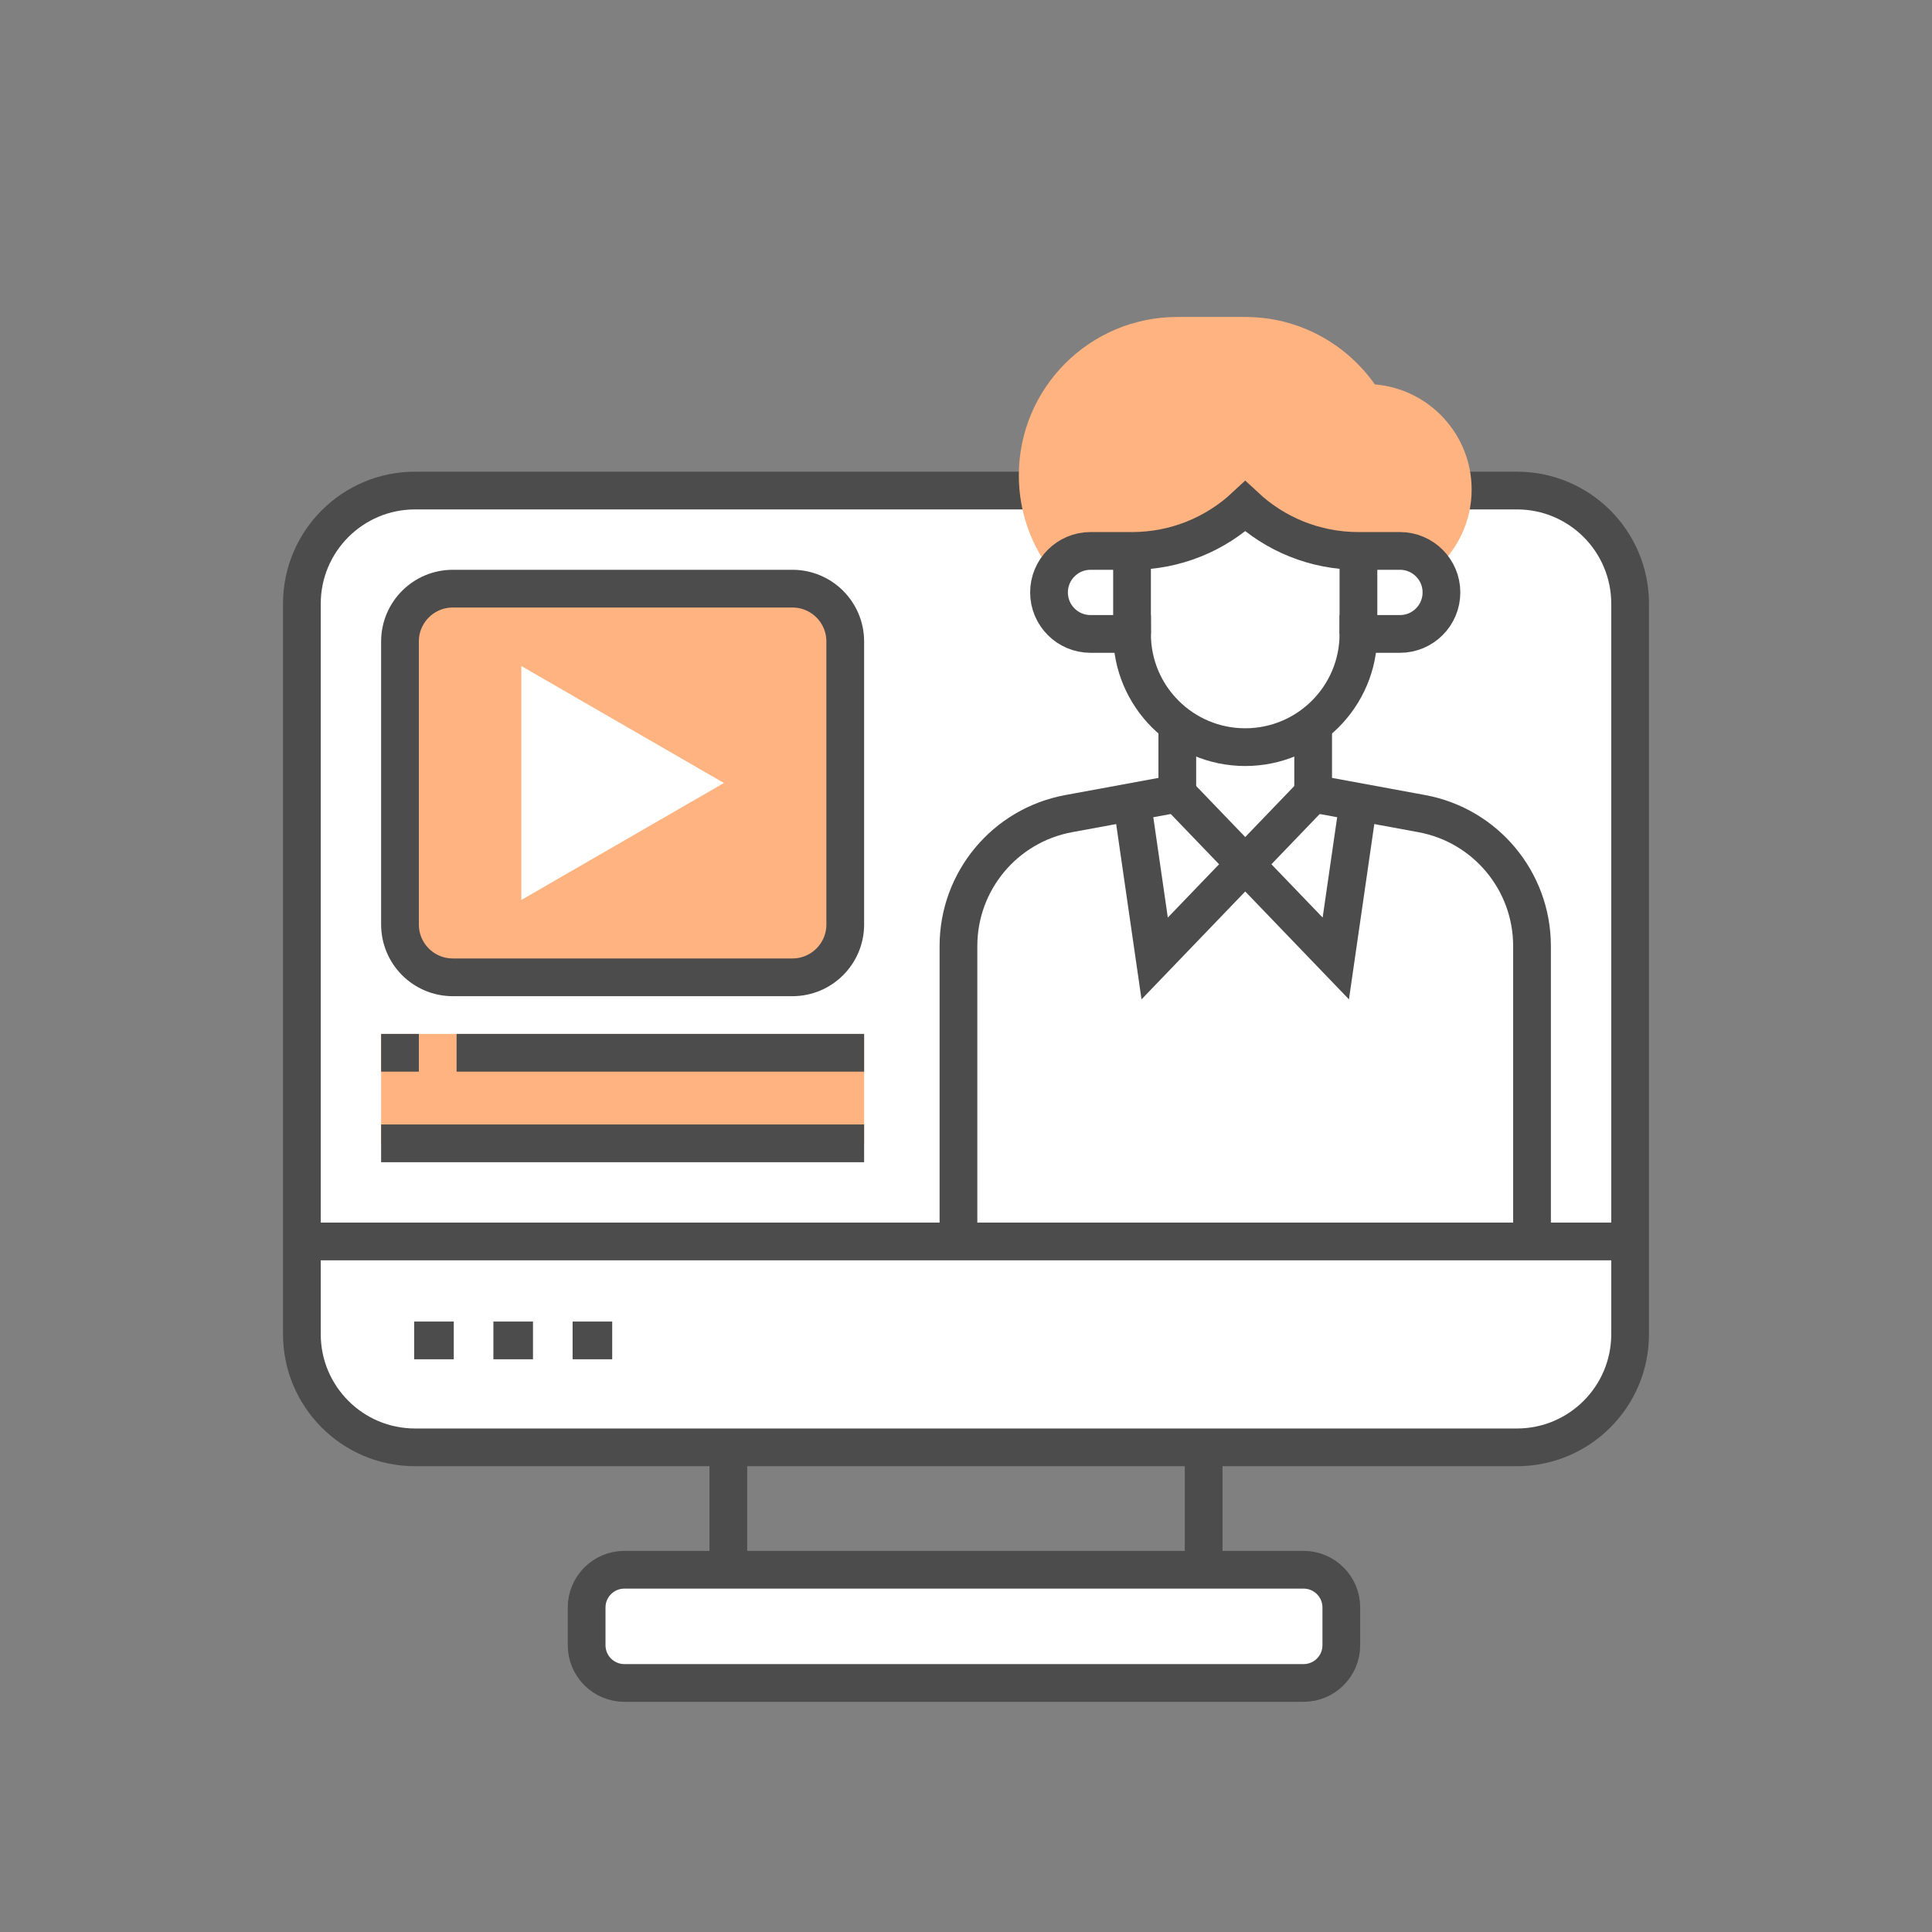
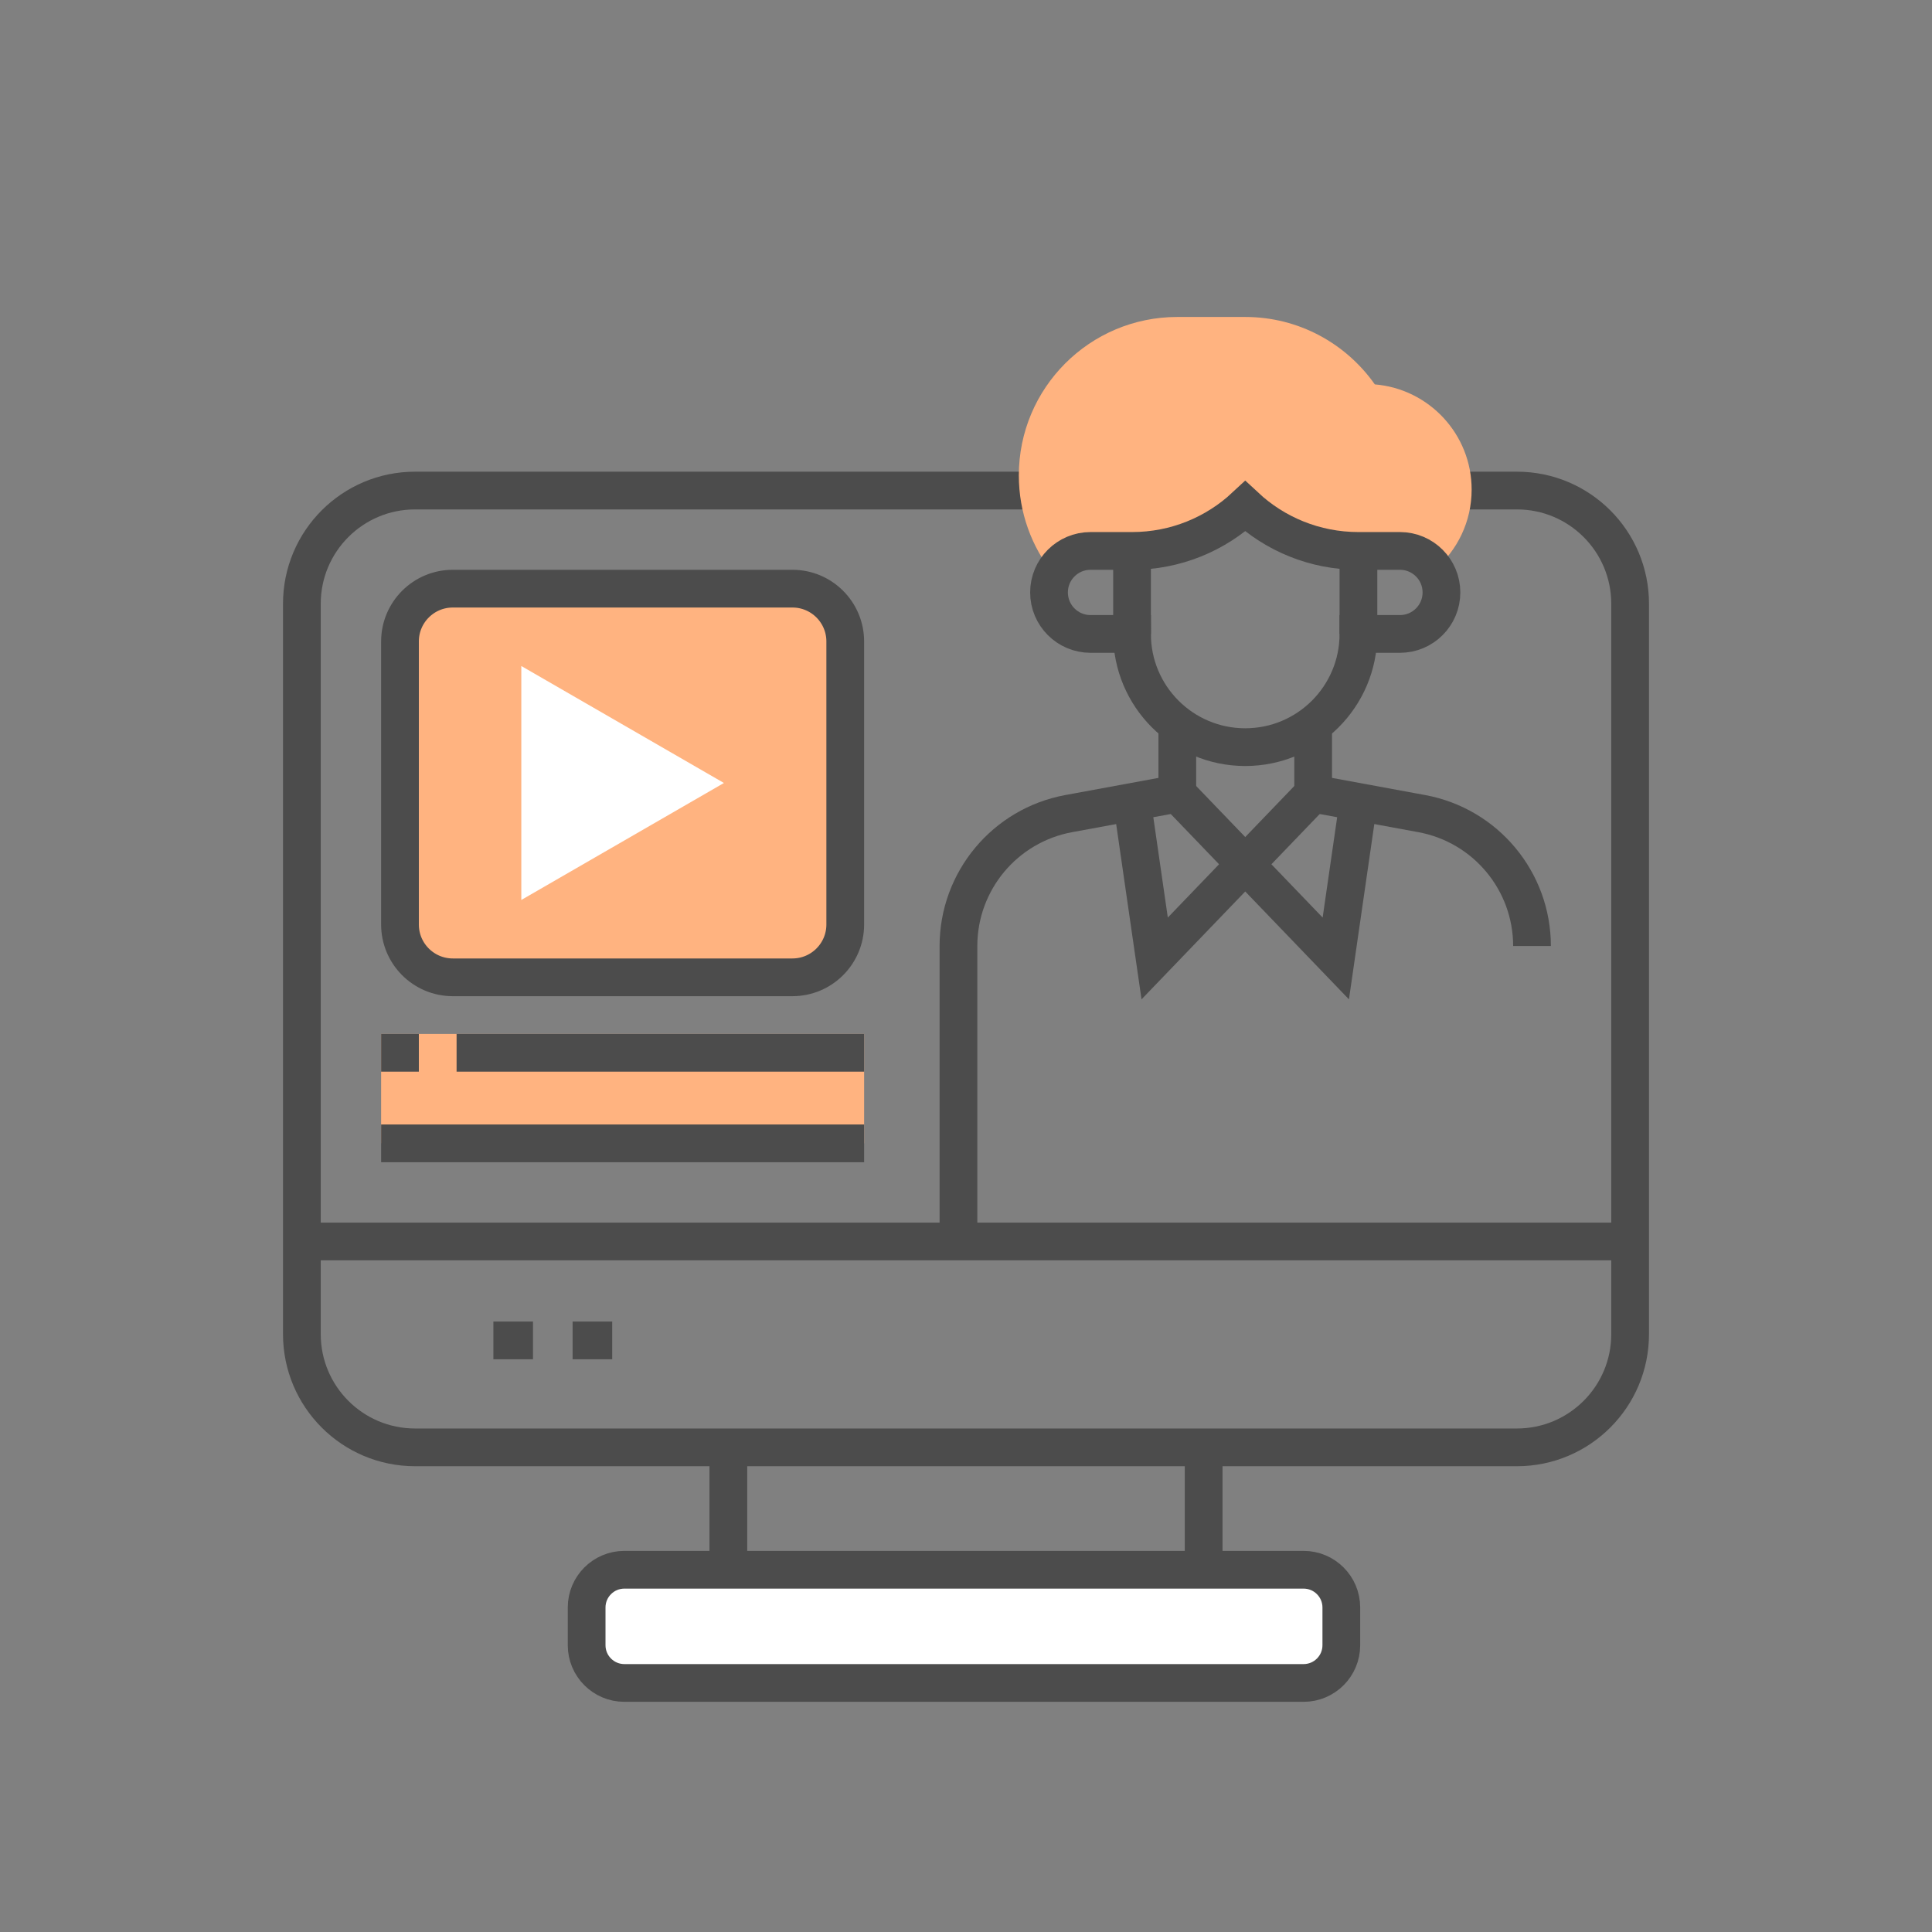
<svg xmlns="http://www.w3.org/2000/svg" version="1.0" x="0px" y="0px" width="256px" height="256px" viewBox="0 0 256 256" enable-background="new 0 0 256 256" xml:space="preserve">
  <rect x="0" y="0" width="256" height="256" fill="#808080" stroke="none" />
  <g id="services_training">
-     <rect fill="none" width="256" height="256" />
-     <path fill="#FFFFFF" d="M201,191.782H55c-8.284,0-15-6.716-15-15V80c0-8.284,6.716-15,15-15h146c8.284,0,15,6.716,15,15v96.782   C216,185.066,209.284,191.782,201,191.782z" />
    <path fill="#FFFFFF" d="M172.732,223h-90c-2.761,0-5-2.239-5-5v-5c0-2.761,2.239-5,5-5h90c2.761,0,5,2.239,5,5v5   C177.732,220.761,175.494,223,172.732,223z" />
    <path fill="none" stroke="#4C4C4C" stroke-width="5" stroke-miterlimit="10" d="M201,191.782H55c-8.284,0-15-6.716-15-15V80   c0-8.284,6.716-15,15-15h146c8.284,0,15,6.716,15,15v96.782C216,185.066,209.284,191.782,201,191.782z" />
    <line fill="none" stroke="#4C4C4C" stroke-width="5" stroke-miterlimit="10" x1="40" y1="164.5" x2="216" y2="164.5" />
    <line fill="none" stroke="#4C4C4C" stroke-width="5" stroke-miterlimit="10" x1="96.51" y1="208" x2="96.51" y2="192" />
    <line fill="none" stroke="#4C4C4C" stroke-width="5" stroke-miterlimit="10" x1="159.49" y1="192" x2="159.49" y2="208" />
    <line fill="none" stroke="#4C4C4C" stroke-width="5" stroke-miterlimit="10" x1="65.376" y1="177.611" x2="70.624" y2="177.611" />
-     <line fill="none" stroke="#4C4C4C" stroke-width="5" stroke-miterlimit="10" x1="54.879" y1="177.611" x2="60.127" y2="177.611" />
    <line fill="none" stroke="#4C4C4C" stroke-width="5" stroke-miterlimit="10" x1="75.873" y1="177.611" x2="81.121" y2="177.611" />
    <rect x="50.5" y="137" fill="#FFB380" width="64" height="14.5" />
    <line fill="none" stroke="#4C4C4C" stroke-width="5" stroke-miterlimit="10" x1="114.5" y1="139.5" x2="60.5" y2="139.5" />
    <line fill="none" stroke="#4C4C4C" stroke-width="5" stroke-miterlimit="10" x1="55.5" y1="139.5" x2="50.5" y2="139.5" />
    <line fill="none" stroke="#4C4C4C" stroke-width="5" stroke-miterlimit="10" x1="50.5" y1="151.5" x2="114.5" y2="151.5" />
    <path fill="#FFB380" d="M105,129.5H60c-3.866,0-7-3.134-7-7V85c0-3.866,3.134-7,7-7h45c3.866,0,7,3.134,7,7v37.5   C112,126.366,108.866,129.5,105,129.5z" />
    <path fill="none" stroke="#4C4C4C" stroke-width="5" stroke-miterlimit="10" d="M105,129.5H60c-3.866,0-7-3.134-7-7V85   c0-3.866,3.134-7,7-7h45c3.866,0,7,3.134,7,7v37.5C112,126.366,108.866,129.5,105,129.5z" />
    <polygon fill="#FFFFFF" points="95.923,103.75 69.077,88.25 69.077,119.25" />
    <path fill="none" stroke="#4C4C4C" stroke-width="5" stroke-miterlimit="10" d="M172.732,223h-90c-2.761,0-5-2.239-5-5v-5   c0-2.761,2.239-5,5-5h90c2.761,0,5,2.239,5,5v5C177.732,220.761,175.494,223,172.732,223z" />
    <path fill="#FFB380" d="M144.5,73h5.5c5.797,0,11.07-2.242,15-5.907c3.93,3.665,9.203,5.907,15,5.907h5.5   c1.929,0,3.623,0.995,4.604,2.497c2.993-2.568,4.896-6.37,4.896-10.622c0-7.337-5.646-13.345-12.829-13.941   C178.37,45.536,172.103,42,165,42h-9c-11.598,0-21,9.402-21,21c0,4.942,1.718,9.476,4.575,13.063   C140.474,74.25,142.339,73,144.5,73z" />
    <line fill="none" stroke="#4C4C4C" stroke-width="5" stroke-miterlimit="10" x1="150" y1="84" x2="150" y2="73" />
    <path fill="none" stroke="#4C4C4C" stroke-width="5" stroke-miterlimit="10" d="M165,67.093c3.93,3.665,9.203,5.907,15,5.907h5.5   c3.038,0,5.5,2.462,5.5,5.5s-2.462,5.5-5.5,5.5H180c0,8.284-6.716,15-15,15s-15-6.716-15-15h-5.5c-3.038,0-5.5-2.462-5.5-5.5   s2.462-5.5,5.5-5.5h5.5C155.797,73,161.07,70.758,165,67.093z" />
    <line fill="none" stroke="#4C4C4C" stroke-width="5" stroke-miterlimit="10" x1="180" y1="84" x2="180" y2="73" />
    <path fill="none" stroke="#4C4C4C" stroke-width="5" stroke-miterlimit="10" d="M127,164.5v-39.145   c0-8.607,6.145-15.987,14.609-17.546c0,0,14.391-2.651,14.391-2.651V96" />
-     <path fill="none" stroke="#4C4C4C" stroke-width="5" stroke-miterlimit="10" d="M174,96.001v9.157l0,0l14.391,2.651   c8.464,1.559,14.609,8.939,14.609,17.546V164.5" />
+     <path fill="none" stroke="#4C4C4C" stroke-width="5" stroke-miterlimit="10" d="M174,96.001v9.157l0,0l14.391,2.651   c8.464,1.559,14.609,8.939,14.609,17.546" />
    <polyline fill="none" stroke="#4C4C4C" stroke-width="5" stroke-miterlimit="10" points="150,106.263 153,127 174,105.158" />
    <polyline fill="none" stroke="#4C4C4C" stroke-width="5" stroke-miterlimit="10" points="180,106.263 177,127 156,105.158" />
  </g>
</svg>